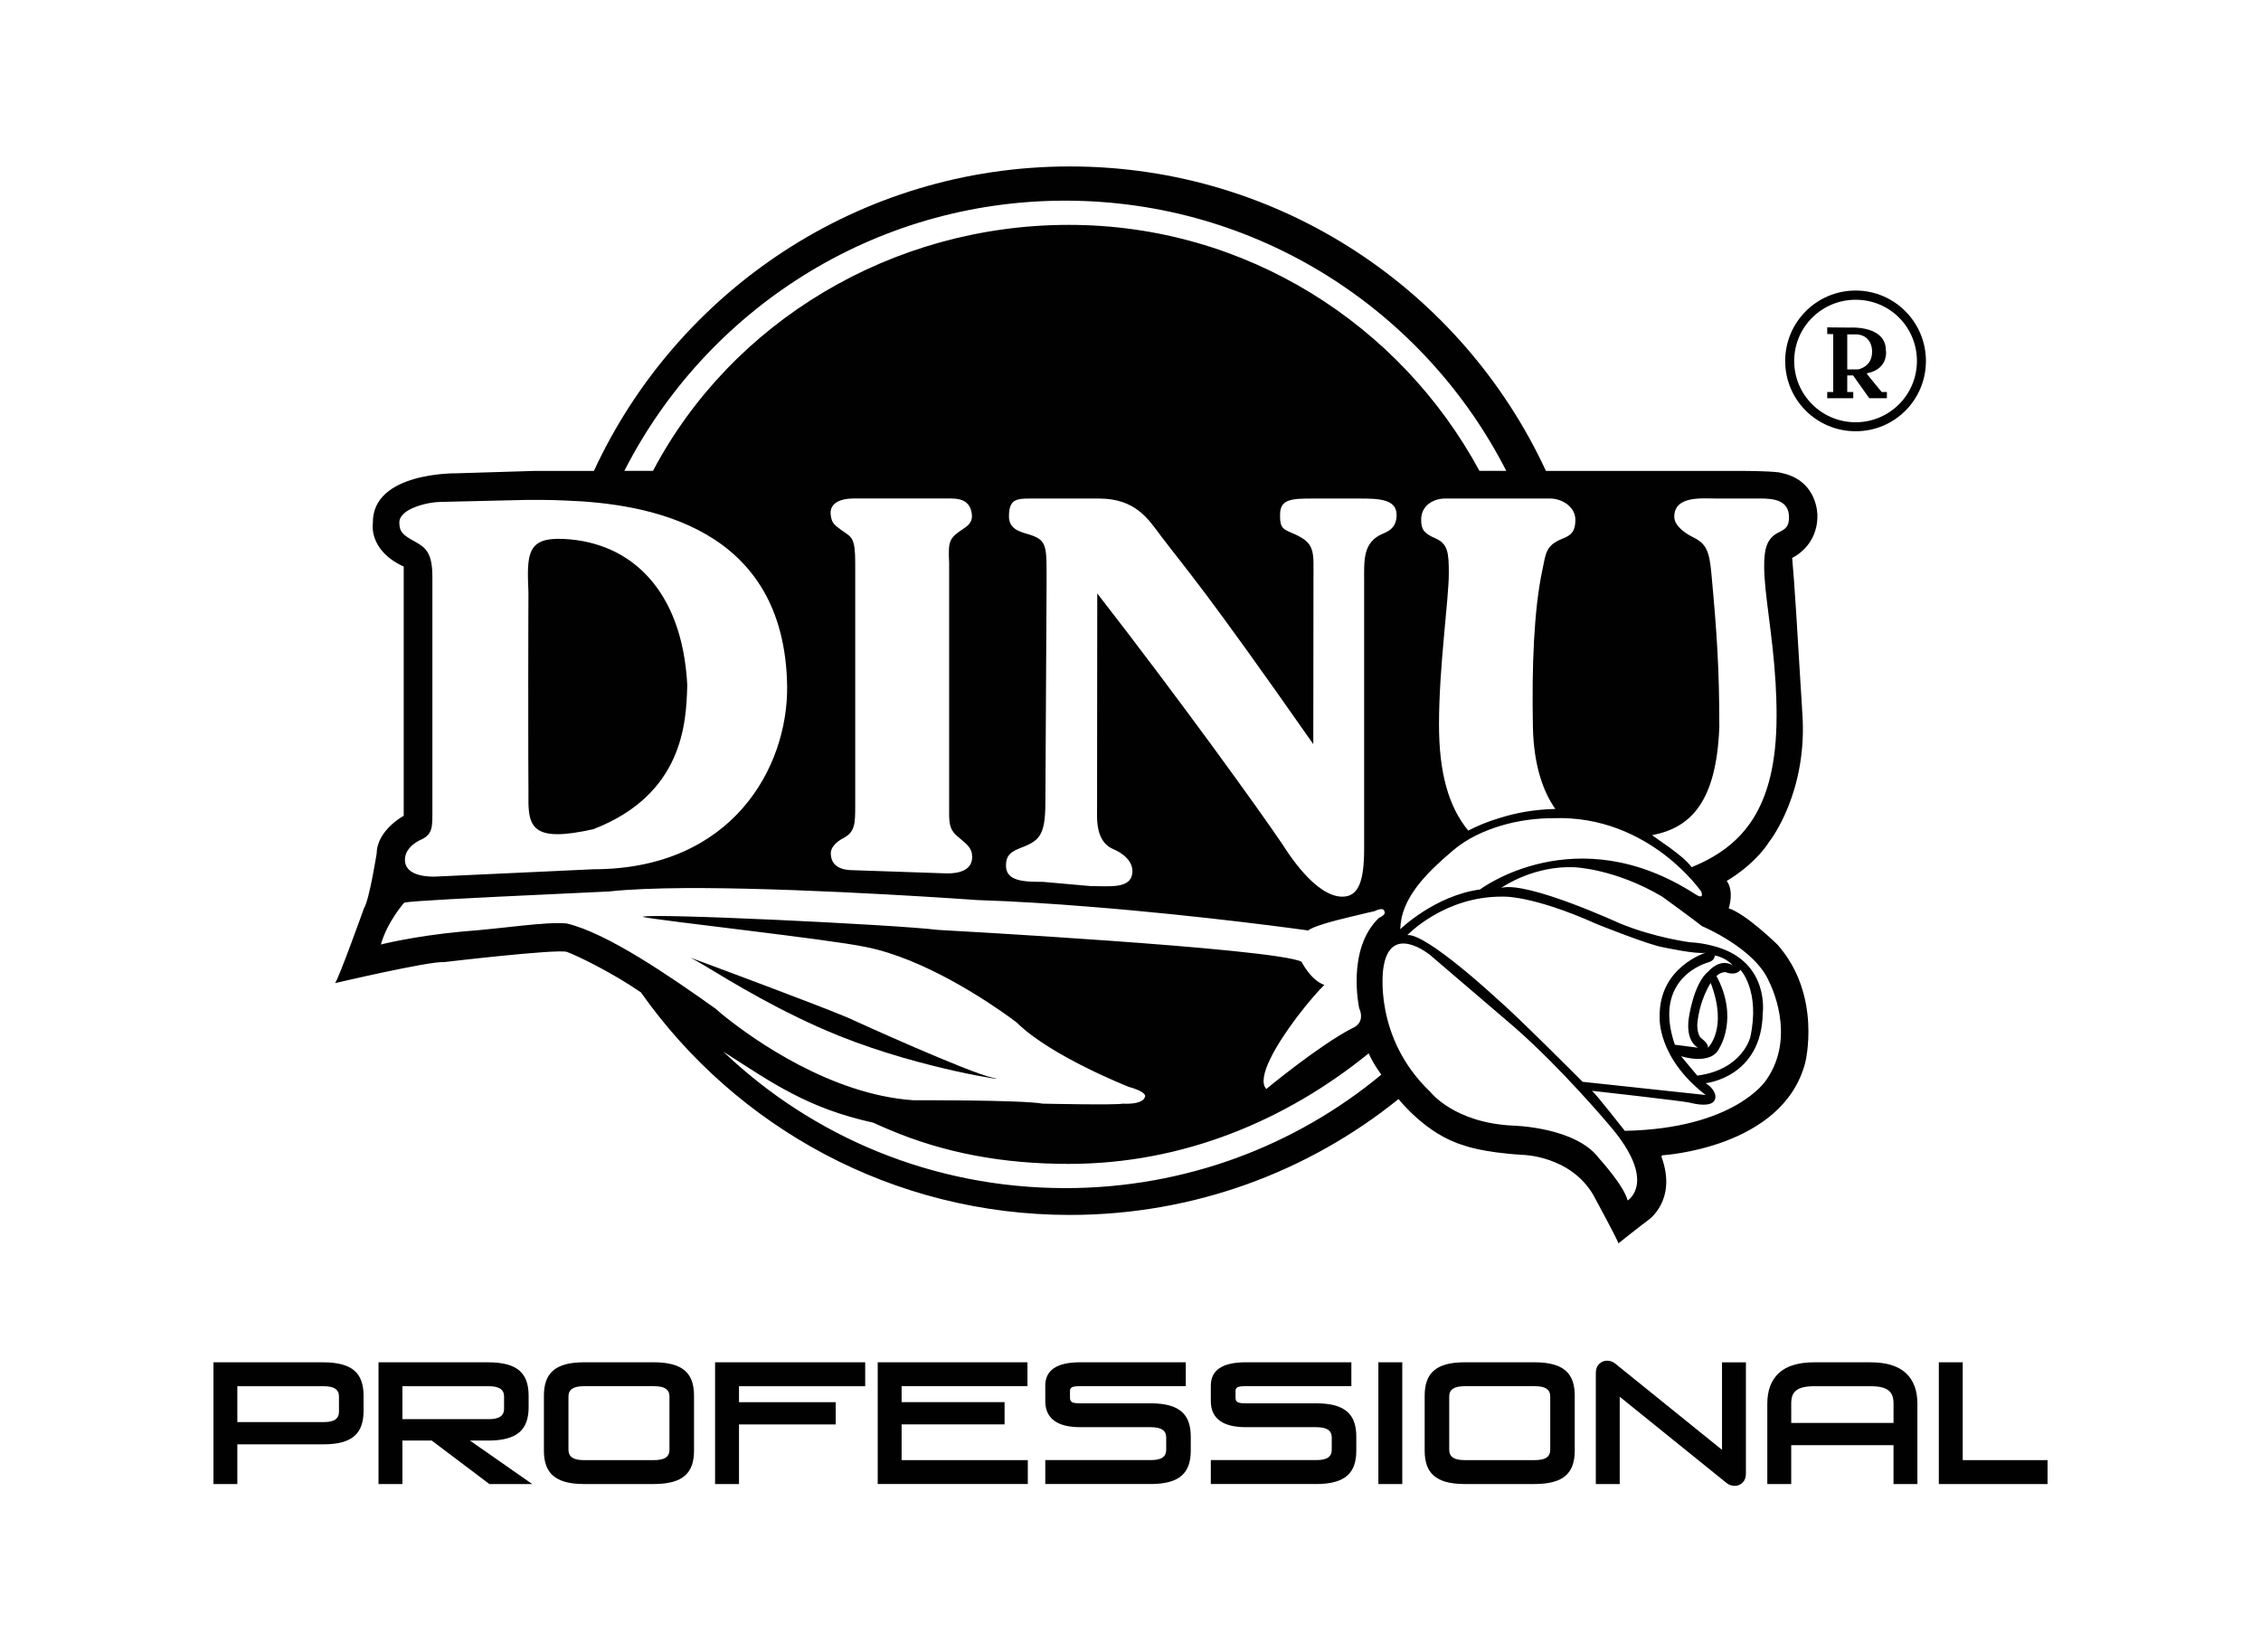
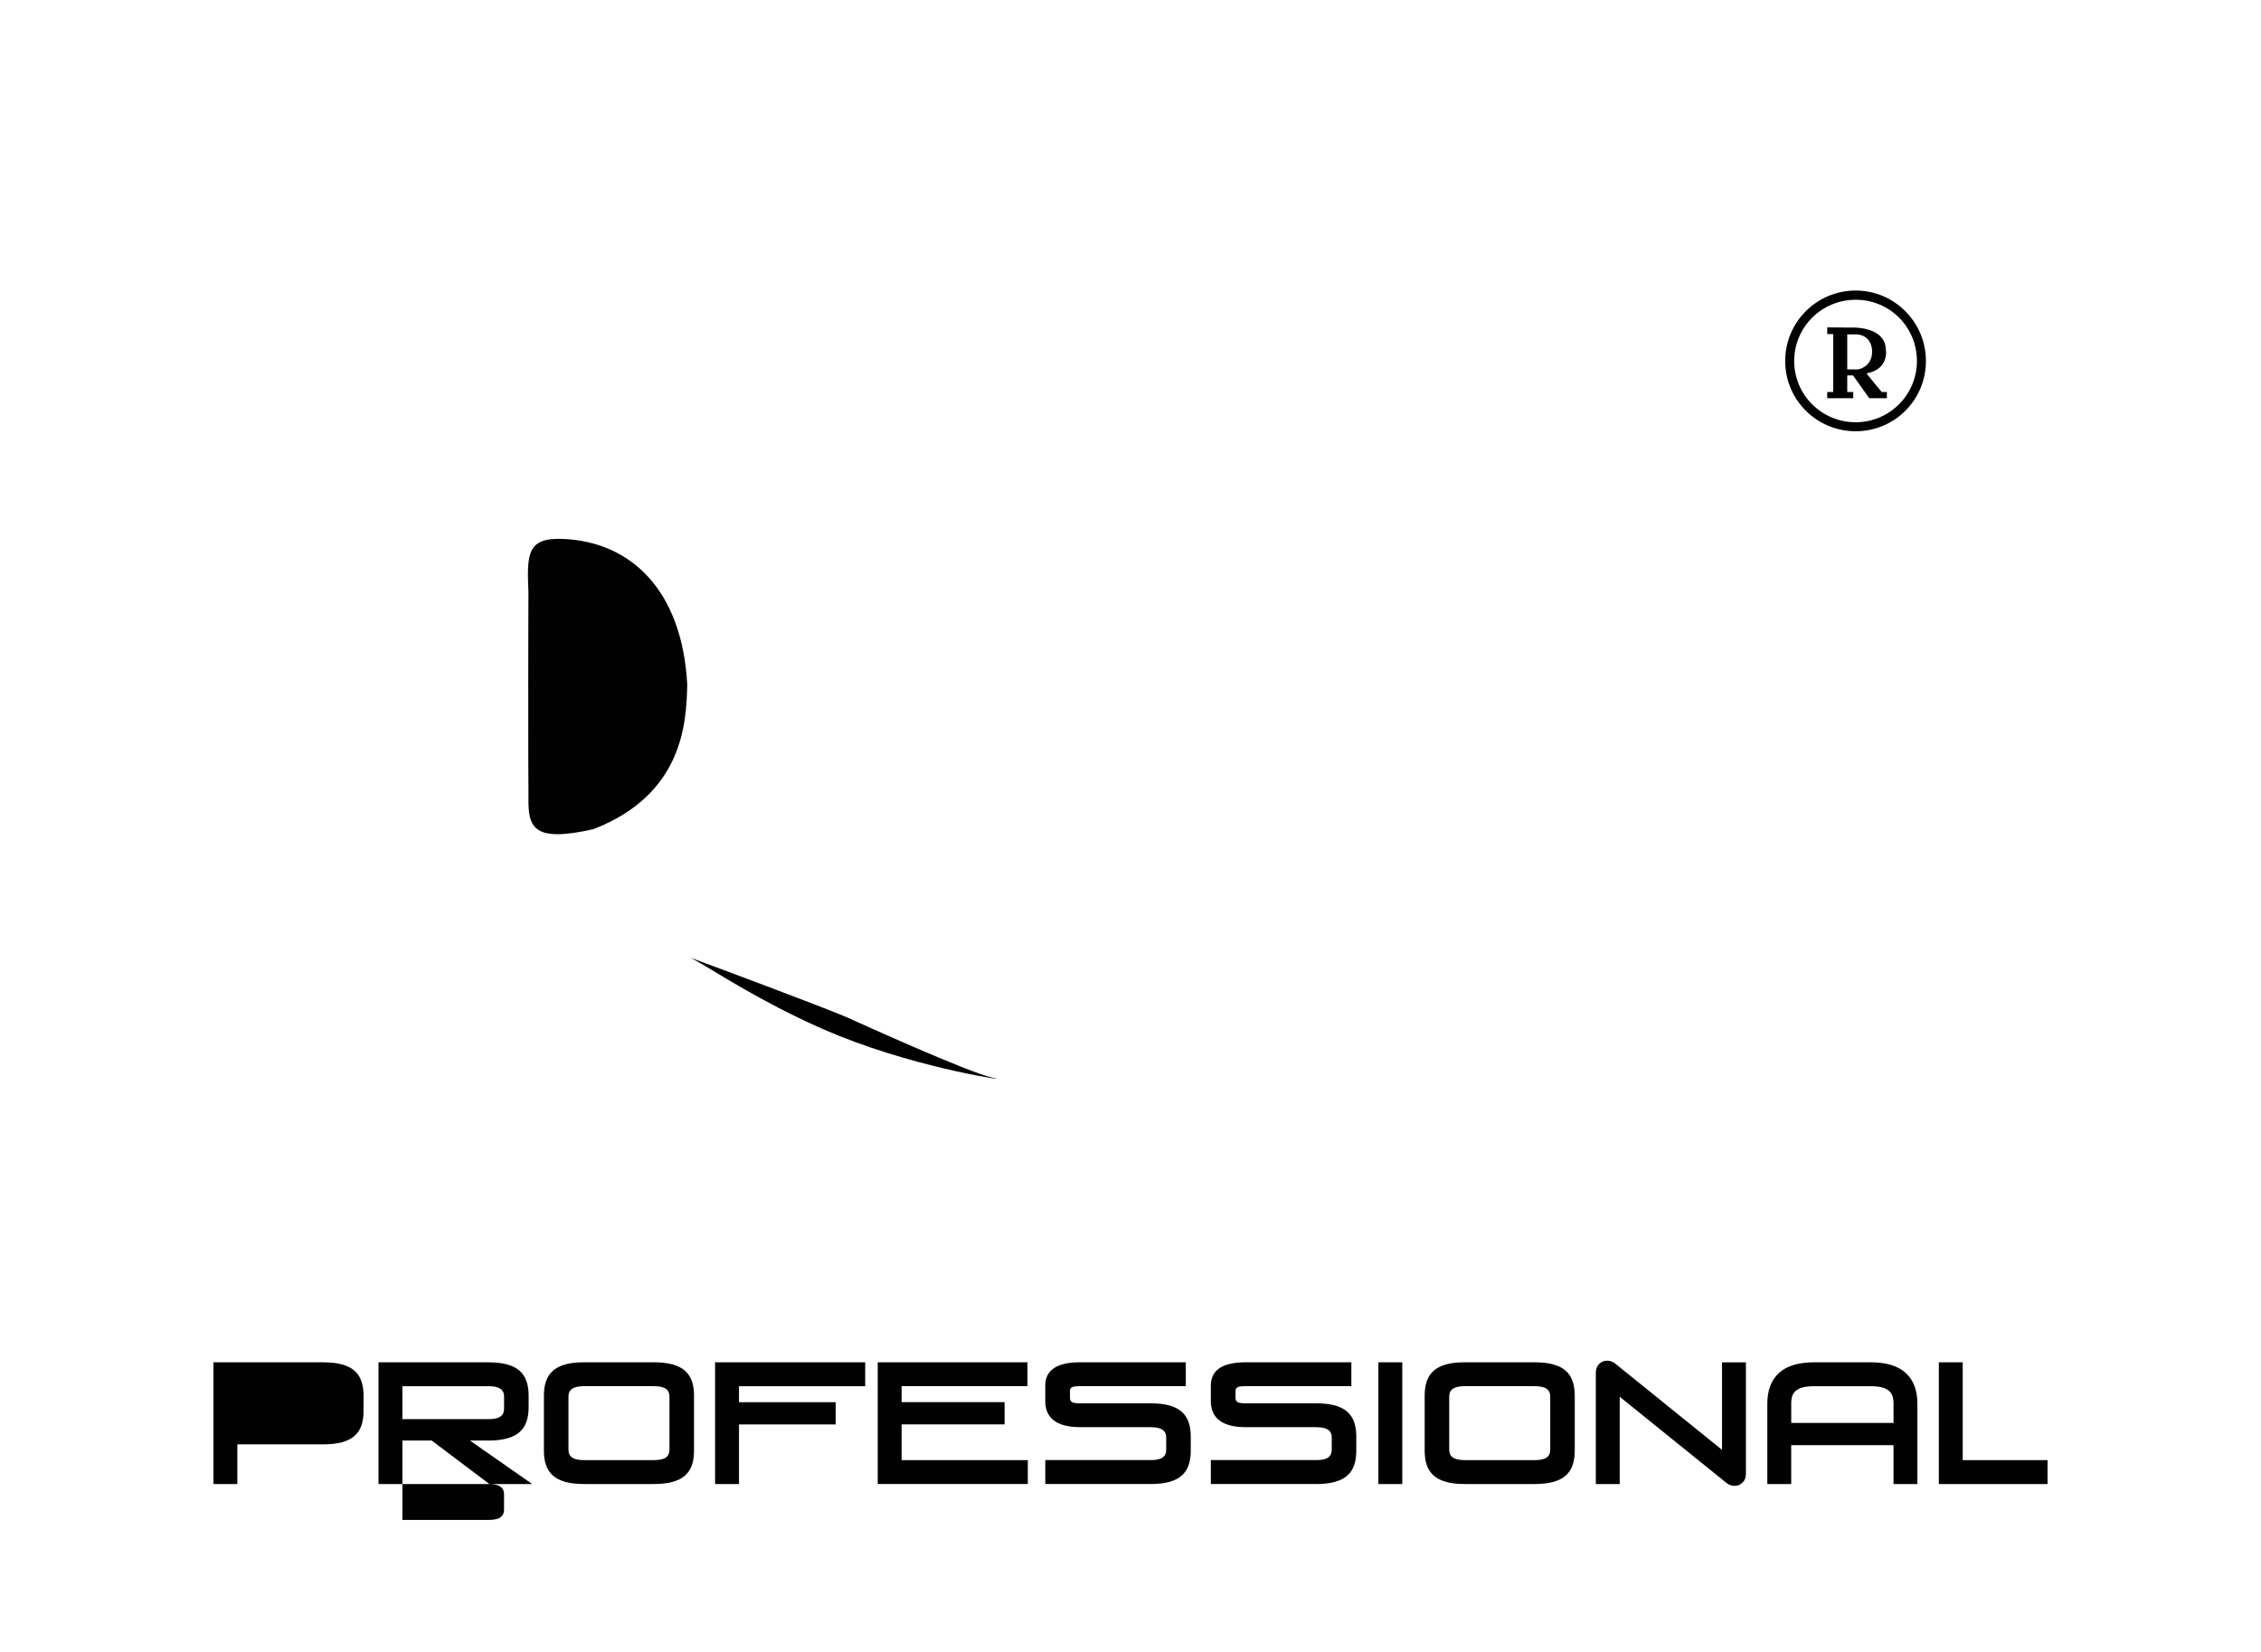
<svg xmlns="http://www.w3.org/2000/svg" id="Layer_2" viewBox="0 0 986.86 721.32">
  <defs>
    <style>.cls-1{fill:none;}.cls-1,.cls-2{stroke-width:0px;}.cls-2{fill:#010101;}</style>
  </defs>
  <g id="DINU_LOGO">
-     <path class="cls-2" d="M893.7,647.87v-10.43h-37.03v-42.71h-10.43v53.14h47.46ZM781.81,612.78c0-1.29.16-2.41.47-3.34.31-.94.86-1.73,1.65-2.37.79-.64,1.83-1.13,3.13-1.44,1.29-.31,2.92-.47,4.89-.47h24.37c1.96,0,3.59.16,4.89.47,1.29.31,2.34.79,3.13,1.44.79.65,1.34,1.44,1.66,2.37.31.93.47,2.05.47,3.34v8.41h-44.65v-8.41ZM781.81,647.87v-16.97h44.65v16.97h10.43v-35.09c0-5.8-1.69-10.26-5.07-13.38-3.38-3.12-8.52-4.67-15.43-4.67h-24.51c-6.91,0-12.05,1.56-15.43,4.67-3.38,3.12-5.07,7.57-5.07,13.38v35.09h10.43ZM706.96,647.87v-38.11l46.66,37.68c.53.43,1.1.74,1.73.94.62.19,1.22.29,1.8.29,1.29,0,2.43-.47,3.41-1.4.98-.93,1.48-2.24,1.48-3.92v-48.61h-10.43v38.19l-46.66-37.68c-.53-.43-1.1-.74-1.73-.94-.62-.19-1.22-.29-1.8-.29-1.29,0-2.43.47-3.41,1.4-.98.93-1.48,2.24-1.48,3.92v48.54h10.43ZM632.54,609.61c0-1.49.54-2.6,1.62-3.34,1.08-.74,2.79-1.12,5.14-1.12h30.56c2.35,0,4.07.37,5.15,1.12,1.08.74,1.62,1.85,1.62,3.34v23.37c0,1.49-.54,2.6-1.62,3.34-1.08.75-2.79,1.11-5.15,1.11h-30.56c-2.35,0-4.06-.37-5.14-1.11-1.08-.74-1.62-1.86-1.62-3.34v-23.37ZM669.79,647.87c3.21,0,5.94-.31,8.19-.94,2.26-.62,4.07-1.54,5.43-2.77,1.37-1.22,2.36-2.73,2.98-4.53.62-1.8.94-3.87.94-6.22v-24.24c0-2.35-.31-4.42-.94-6.21-.62-1.8-1.61-3.31-2.98-4.54-1.36-1.22-3.17-2.14-5.43-2.76-2.25-.62-4.99-.94-8.19-.94h-30.42c-3.26,0-6,.31-8.23.94-2.23.62-4.03,1.54-5.39,2.76-1.37,1.23-2.36,2.73-2.99,4.54-.62,1.8-.93,3.87-.93,6.21v24.24c0,2.35.31,4.42.93,6.22.62,1.8,1.62,3.31,2.99,4.53,1.36,1.22,3.16,2.14,5.39,2.77,2.23.62,4.97.94,8.23.94h30.42ZM612.05,594.73h-10.43v53.14h10.43v-53.14ZM574.44,647.87c3.21,0,5.94-.31,8.2-.94,2.25-.62,4.06-1.54,5.43-2.77,1.37-1.22,2.36-2.73,2.98-4.53.62-1.8.93-3.87.93-6.22v-6.33c0-2.35-.31-4.42-.93-6.22-.63-1.8-1.62-3.31-2.98-4.53-1.37-1.22-3.18-2.15-5.43-2.77-2.26-.62-4.99-.93-8.2-.93h-30.99c-1.63,0-2.73-.18-3.31-.54-.57-.36-.86-.97-.86-1.83v-3.16c0-.67.29-1.16.86-1.48.58-.31,1.65-.47,3.24-.47h46.45v-10.43h-46.09c-10.17,0-15.25,3.4-15.25,10.21v6.68c0,7.62,5.13,11.44,15.39,11.44h30.63c2.35,0,4.06.37,5.14,1.11,1.08.74,1.62,1.86,1.62,3.34v5.47c0,1.49-.54,2.6-1.62,3.34-1.08.75-2.79,1.11-5.14,1.11h-46.02v10.43h45.95ZM502.18,647.87c3.21,0,5.94-.31,8.2-.94,2.25-.62,4.06-1.54,5.43-2.77,1.36-1.22,2.36-2.73,2.98-4.53.62-1.8.94-3.87.94-6.22v-6.33c0-2.35-.31-4.42-.94-6.22-.62-1.8-1.62-3.31-2.98-4.53-1.37-1.22-3.18-2.15-5.43-2.77-2.26-.62-4.99-.93-8.2-.93h-30.99c-1.63,0-2.73-.18-3.31-.54-.57-.36-.86-.97-.86-1.83v-3.16c0-.67.29-1.16.86-1.48.57-.31,1.65-.47,3.23-.47h46.45v-10.43h-46.09c-10.16,0-15.24,3.4-15.24,10.21v6.68c0,7.62,5.13,11.44,15.39,11.44h30.63c2.35,0,4.06.37,5.14,1.11,1.08.74,1.62,1.86,1.62,3.34v5.47c0,1.49-.54,2.6-1.62,3.34-1.08.75-2.79,1.11-5.14,1.11h-46.02v10.43h45.95ZM448.61,647.87v-10.43h-55.08v-15.61h44.94v-9.71h-44.94v-6.97h54.93v-10.43h-65.36v53.14h65.51ZM322.55,647.87v-26.03h42.21v-9.71h-42.21v-6.97h55.08v-10.43h-65.52v53.14h10.44ZM248.12,609.61c0-1.49.54-2.6,1.62-3.34,1.08-.74,2.79-1.12,5.14-1.12h30.56c2.35,0,4.06.37,5.14,1.12,1.08.74,1.62,1.85,1.62,3.34v23.37c0,1.49-.54,2.6-1.62,3.34-1.08.75-2.79,1.11-5.14,1.11h-30.56c-2.35,0-4.06-.37-5.14-1.11-1.08-.74-1.62-1.86-1.62-3.34v-23.37ZM285.37,647.87c3.21,0,5.94-.31,8.2-.94,2.25-.62,4.06-1.54,5.43-2.77,1.37-1.22,2.36-2.73,2.99-4.53.62-1.8.93-3.87.93-6.22v-24.24c0-2.35-.31-4.42-.93-6.21-.63-1.8-1.62-3.31-2.99-4.54-1.37-1.22-3.18-2.14-5.43-2.76-2.26-.62-4.99-.94-8.2-.94h-30.42c-3.26,0-6,.31-8.23.94-2.23.62-4.03,1.54-5.4,2.76-1.36,1.23-2.36,2.73-2.98,4.54-.63,1.8-.94,3.87-.94,6.21v24.24c0,2.35.31,4.42.94,6.22.62,1.8,1.62,3.31,2.98,4.53,1.37,1.22,3.17,2.14,5.4,2.77,2.23.62,4.97.94,8.23.94h30.42ZM175.64,605.16h37.61c2.35,0,4.06.37,5.14,1.12,1.08.74,1.62,1.85,1.62,3.34v5.47c0,1.49-.54,2.6-1.62,3.34-1.08.75-2.79,1.12-5.14,1.12h-37.61v-14.38ZM175.64,647.87v-18.98h12.8l25.17,18.98h18.69l-27.18-18.98h8.05c3.21,0,5.94-.31,8.2-.94,2.25-.62,4.06-1.55,5.43-2.77,1.37-1.22,2.36-2.73,2.99-4.53.62-1.8.94-3.87.94-6.21v-5.26c0-2.35-.32-4.42-.94-6.21-.62-1.8-1.62-3.31-2.99-4.54-1.36-1.22-3.17-2.14-5.43-2.76-2.25-.62-4.99-.94-8.2-.94h-47.96v53.14h10.43ZM103.59,605.16h37.6c2.35,0,4.06.37,5.14,1.12,1.08.74,1.62,1.85,1.62,3.34v6.76c0,1.49-.54,2.6-1.62,3.34-1.08.75-2.79,1.11-5.14,1.11h-37.6v-15.67ZM103.59,647.87v-17.33h37.54c3.21,0,5.94-.31,8.2-.93,2.25-.62,4.06-1.55,5.43-2.77,1.37-1.22,2.36-2.73,2.98-4.53.63-1.79.94-3.87.94-6.22v-6.91c0-2.35-.31-4.42-.94-6.21-.62-1.8-1.62-3.31-2.98-4.54-1.37-1.22-3.18-2.14-5.43-2.76-2.26-.62-4.99-.94-8.2-.94h-47.96v53.14h10.43Z" />
+     <path class="cls-2" d="M893.7,647.87v-10.43h-37.03v-42.71h-10.43v53.14h47.46ZM781.81,612.78c0-1.29.16-2.41.47-3.34.31-.94.86-1.73,1.65-2.37.79-.64,1.83-1.13,3.13-1.44,1.29-.31,2.92-.47,4.89-.47h24.37c1.96,0,3.59.16,4.89.47,1.29.31,2.34.79,3.13,1.44.79.65,1.34,1.44,1.66,2.37.31.93.47,2.05.47,3.34v8.41h-44.65v-8.41ZM781.81,647.87v-16.97h44.65v16.97h10.43v-35.09c0-5.8-1.69-10.26-5.07-13.38-3.38-3.12-8.52-4.67-15.43-4.67h-24.51c-6.91,0-12.05,1.56-15.43,4.67-3.38,3.12-5.07,7.57-5.07,13.38v35.09h10.43ZM706.96,647.87v-38.11l46.66,37.68c.53.43,1.1.74,1.73.94.62.19,1.22.29,1.8.29,1.29,0,2.43-.47,3.41-1.4.98-.93,1.48-2.24,1.48-3.92v-48.61h-10.43v38.19l-46.66-37.68c-.53-.43-1.1-.74-1.73-.94-.62-.19-1.22-.29-1.8-.29-1.29,0-2.43.47-3.41,1.4-.98.93-1.48,2.24-1.48,3.92v48.54h10.43ZM632.54,609.61c0-1.49.54-2.6,1.62-3.34,1.08-.74,2.79-1.12,5.14-1.12h30.56c2.35,0,4.07.37,5.15,1.12,1.08.74,1.62,1.85,1.62,3.34v23.37c0,1.49-.54,2.6-1.62,3.34-1.08.75-2.79,1.11-5.15,1.11h-30.56c-2.35,0-4.06-.37-5.14-1.11-1.08-.74-1.62-1.86-1.62-3.34v-23.37ZM669.79,647.87c3.21,0,5.94-.31,8.19-.94,2.26-.62,4.07-1.54,5.43-2.77,1.37-1.22,2.36-2.73,2.98-4.53.62-1.8.94-3.87.94-6.22v-24.24c0-2.35-.31-4.42-.94-6.21-.62-1.8-1.61-3.31-2.98-4.54-1.36-1.22-3.17-2.14-5.43-2.76-2.25-.62-4.99-.94-8.19-.94h-30.42c-3.26,0-6,.31-8.23.94-2.23.62-4.03,1.54-5.39,2.76-1.37,1.23-2.36,2.73-2.99,4.54-.62,1.8-.93,3.87-.93,6.21v24.24c0,2.35.31,4.42.93,6.22.62,1.8,1.62,3.31,2.99,4.53,1.36,1.22,3.16,2.14,5.39,2.77,2.23.62,4.97.94,8.23.94h30.42ZM612.05,594.73h-10.43v53.14h10.43v-53.14ZM574.44,647.87c3.21,0,5.94-.31,8.2-.94,2.25-.62,4.06-1.54,5.43-2.77,1.37-1.22,2.36-2.73,2.98-4.53.62-1.8.93-3.87.93-6.22v-6.33c0-2.35-.31-4.42-.93-6.22-.63-1.8-1.62-3.31-2.98-4.53-1.37-1.22-3.18-2.15-5.43-2.77-2.26-.62-4.99-.93-8.2-.93h-30.99c-1.63,0-2.73-.18-3.31-.54-.57-.36-.86-.97-.86-1.83v-3.16c0-.67.29-1.16.86-1.48.58-.31,1.65-.47,3.24-.47h46.45v-10.43h-46.09c-10.17,0-15.25,3.4-15.25,10.21v6.68c0,7.62,5.13,11.44,15.39,11.44h30.63c2.35,0,4.06.37,5.14,1.11,1.08.74,1.62,1.86,1.62,3.34v5.47c0,1.49-.54,2.6-1.62,3.34-1.08.75-2.79,1.11-5.14,1.11h-46.02v10.43h45.95ZM502.18,647.87c3.21,0,5.94-.31,8.2-.94,2.25-.62,4.06-1.54,5.43-2.77,1.36-1.22,2.36-2.73,2.98-4.53.62-1.8.94-3.87.94-6.22v-6.33c0-2.35-.31-4.42-.94-6.22-.62-1.8-1.62-3.31-2.98-4.53-1.37-1.22-3.18-2.15-5.43-2.77-2.26-.62-4.99-.93-8.2-.93h-30.99c-1.63,0-2.73-.18-3.31-.54-.57-.36-.86-.97-.86-1.83v-3.16c0-.67.29-1.16.86-1.48.57-.31,1.65-.47,3.23-.47h46.45v-10.43h-46.09c-10.16,0-15.24,3.4-15.24,10.21v6.68c0,7.62,5.13,11.44,15.39,11.44h30.63c2.35,0,4.06.37,5.14,1.11,1.08.74,1.62,1.86,1.62,3.34v5.47c0,1.49-.54,2.6-1.62,3.34-1.08.75-2.79,1.11-5.14,1.11h-46.02v10.43h45.95ZM448.61,647.87v-10.43h-55.08v-15.61h44.94v-9.71h-44.94v-6.97h54.93v-10.43h-65.36v53.14h65.51ZM322.55,647.87v-26.03h42.21v-9.71h-42.21v-6.97h55.08v-10.43h-65.52v53.14h10.44ZM248.12,609.61c0-1.49.54-2.6,1.62-3.34,1.08-.74,2.79-1.12,5.14-1.12h30.56c2.35,0,4.06.37,5.14,1.12,1.08.74,1.62,1.85,1.62,3.34v23.37c0,1.49-.54,2.6-1.62,3.34-1.08.75-2.79,1.11-5.14,1.11h-30.56c-2.35,0-4.06-.37-5.14-1.11-1.08-.74-1.62-1.86-1.62-3.34v-23.37ZM285.37,647.87c3.21,0,5.94-.31,8.2-.94,2.25-.62,4.06-1.54,5.43-2.77,1.37-1.22,2.36-2.73,2.99-4.53.62-1.8.93-3.87.93-6.22v-24.24c0-2.35-.31-4.42-.93-6.21-.63-1.8-1.62-3.31-2.99-4.54-1.37-1.22-3.18-2.14-5.43-2.76-2.26-.62-4.99-.94-8.2-.94h-30.42c-3.26,0-6,.31-8.23.94-2.23.62-4.03,1.54-5.4,2.76-1.36,1.23-2.36,2.73-2.98,4.54-.63,1.8-.94,3.87-.94,6.21v24.24c0,2.35.31,4.42.94,6.22.62,1.8,1.62,3.31,2.98,4.53,1.37,1.22,3.17,2.14,5.4,2.77,2.23.62,4.97.94,8.23.94h30.42ZM175.64,605.16h37.61c2.35,0,4.06.37,5.14,1.12,1.08.74,1.62,1.85,1.62,3.34v5.47c0,1.49-.54,2.6-1.62,3.34-1.08.75-2.79,1.12-5.14,1.12h-37.61v-14.38ZM175.64,647.87v-18.98h12.8l25.17,18.98h18.69l-27.18-18.98h8.05c3.21,0,5.94-.31,8.2-.94,2.25-.62,4.06-1.55,5.43-2.77,1.37-1.22,2.36-2.73,2.99-4.53.62-1.8.94-3.87.94-6.21v-5.26c0-2.35-.32-4.42-.94-6.21-.62-1.8-1.62-3.31-2.99-4.54-1.36-1.22-3.17-2.14-5.43-2.76-2.25-.62-4.99-.94-8.2-.94h-47.96v53.14h10.43Zh37.6c2.35,0,4.06.37,5.14,1.12,1.08.74,1.62,1.85,1.62,3.34v6.76c0,1.49-.54,2.6-1.62,3.34-1.08.75-2.79,1.11-5.14,1.11h-37.6v-15.67ZM103.59,647.87v-17.33h37.54c3.21,0,5.94-.31,8.2-.93,2.25-.62,4.06-1.55,5.43-2.77,1.37-1.22,2.36-2.73,2.98-4.53.63-1.79.94-3.87.94-6.22v-6.91c0-2.35-.31-4.42-.94-6.21-.62-1.8-1.62-3.31-2.98-4.54-1.37-1.22-3.18-2.14-5.43-2.76-2.26-.62-4.99-.94-8.2-.94h-47.96v53.14h10.43Z" />
    <path class="cls-2" d="M814.92,163.37v-.44c7.95-1.49,8.39-7.52,8.3-9.35-.09-.35-.09-.52-.09-.52.09-11.1-15.64-10.05-15.64-10.05l-9.96-.09v2.88l2.62.09v25.25h-2.62v2.71h11.36v-2.71h-2.62v-7.25h2.53l7.08,9.96h7.69v-2.71h-2.27l-6.38-7.78ZM806.27,161.27v-15.29h4.37c6.82.7,6.47,7.51,6.47,7.51v.09c0,6.73-6.12,7.69-6.12,7.69h-4.72Z" />
    <path class="cls-2" d="M809.94,126.84c-17.04,0-30.76,13.81-30.76,30.76s13.72,30.67,30.76,30.67,30.67-13.72,30.67-30.67-13.72-30.76-30.67-30.76M809.94,184.34c-14.86,0-26.83-11.97-26.83-26.74s11.97-26.74,26.83-26.74,26.74,11.89,26.74,26.74-12.06,26.74-26.74,26.74" />
-     <path class="cls-2" d="M777.17,206.36s-1.83-.7-17.74-.79h-84.68c-36.35-78.47-115.7-132.91-207.8-132.91s-171.45,54.44-207.72,132.91h-25.52l-34.34,1.05s-37.14-.7-36.62,21.85c0,0-2.1,11.71,13.46,18.88v108.79s-11.62,6.2-11.8,16.43c0,0-3.23,20.36-5.51,23.86,0,0-11.18,31.2-12.67,32.77,0,0,41.33-9.7,47.54-9.18,0,0,49.55-5.86,53.66-4.46,4.19,1.49,19.75,9,32.42,17.74v.09c41.42,58.64,109.76,97,187.09,97,54.35,0,104.25-18.96,143.49-50.6,0,0,2.97,3.84,8.04,8.3,4.98,4.46,12.15,9.52,20.54,11.97,0,0,7.86,3.06,25.69,4.11,0,0,20.62.35,30.67,17.39,0,0,10.92,20.1,11.01,21.24,0,0,10.57-8.39,13.11-10.22,0,0,12.67-8.65,5.68-27.61l.26-.61s52.69-2.97,62.48-40.37c0,0,7.51-29.36-12.06-51.56,0,0-13.72-13.46-21.32-15.9,0,0,2.53-7.34-.87-11.97,0,0,11.8-6.55,18.7-17.3,0,0,17.04-21.5,14.24-56.8,0,0-.26-5.24-.79-12.93-.96-16.69-2.71-45-3.58-54,0,0,11.01-4.81,11.01-18.26,0,0,.52-15.64-16.08-18.88M676.5,217.63c5.24,0,11.1,3.58,11.1,9.26,0,4.89-1.57,6.73-5.68,8.3-7.34,2.97-7.16,6.29-8.74,13.72-3.67,17.3-4.63,41.86-4.11,68.6.35,16.69,4.54,28.23,9.79,35.65-9.26.18-17.48,1.75-24.56,4.02-5.07,1.49-9.53,3.41-13.46,5.42-8.65-10.57-12.76-25.26-12.76-46.4,0-25.17,4.28-54.53,4.28-65.89,0-8.91-.35-12.93-5.86-15.29-5.24-2.27-6.2-4.11-6.2-8.21,0-6.2,5.42-9.18,10.49-9.18h45.7ZM748.42,417.13c4.98.87,7.86,4.28,7.86,4.28-5.59-3.32-10.49,2.53-10.49,2.53-6.73,5.33-8.74,20.88-8.74,20.88-1.31,10.22,4.11,12.58,4.11,12.58l-10.14-1.31c-10.14-29.62,14.51-35.92,14.51-35.92,3.15-.87,2.88-3.06,2.88-3.06M742.83,453.49c-2.27-1.57-2.01-6.38-2.01-6.38.96-10.84,5.85-18,5.85-18,7.69,20.1-1.22,28.31-1.22,28.31.35-1.84-2.62-3.93-2.62-3.93M750.52,457.42s8.48-13.11-1.31-31.28c0,0,1.4-1.75,3.93-1.75,0,0,4.19,1.92,6.55-.96,0,0,8.65,9.09,4.28,29.27,0,0-3.23,14.24-23.16,16.87l-7.08-8.48s13.28,4.37,16.78-3.67M724.39,444.05s-1.22,17.56,20.1,33.99l-53.74-5.77s-28.84-29.01-37.66-36.53c0,0-30.5-28.31-38.8-27.53,0,0,15.99-16.87,41.25-16.78,0,0,12.58-.96,41.6,12.06,0,0,22.63,9.09,28.75,10.05,0,0,14.94,3.23,18.61,2.36,0,0-20.62,6.29-20.1,28.14M611.14,405.69c.09-1.84.35-3.67.7-5.42,2.71-11.1,12.06-20.27,22.37-29.01,5.94-5.07,13.37-8.56,21.06-10.84,7.6-2.27,15.56-3.23,22.63-3.23,21.24-.79,37.66,7.6,48.67,15.99,10.49,8.04,15.99,16.08,15.99,16.08,1.4,3.93-2.71,1.05-2.71,1.05-52.17-33.64-93.85-2.01-93.85-2.01-19.84,2.71-34.87,17.39-34.87,17.39M595.41,253.99v116.4c0,14.16-2.36,21.06-9.52,21.06-11.8,0-23.86-19.31-26.22-22.98-11.01-16.25-44.92-63.27-80.75-109.41l-.09,97.35c0,4.98,1.05,11.71,6.99,14.24,4.02,1.66,9.09,5.33,8.39,10.66-.87,6.82-10.05,5.51-18.26,5.51l-20.8-1.84c-8.04,0-16.08-.17-16.08-7.08,0-4.28,1.92-5.94,5.85-7.51,8.3-3.23,11.36-4.81,11.36-20.1l.52-94.9c0-16.95.52-19.49-7.51-22.02-4.46-1.31-8.91-2.45-8.91-7.95,0-7.6,3.41-7.78,9.53-7.78h29.71c15.99,0,21.5,8.91,26.83,15.99,12.23,16.17,18,21.58,66.76,91.23l.09-78.65c0-8.48-2.18-10.49-10.4-13.98-3.93-1.57-4.19-3.23-4.19-7.6,0-6.82,5.16-6.99,14.33-6.99h20.45c8.04,0,16.08.18,16.08,7.08,0,.52,0,1.05-.09,1.57-.44,3.32-2.27,5.24-5.77,6.64-9,3.67-8.3,11.71-8.3,21.06M464.94,87.6c83.98,0,156.77,47.97,192.51,117.97h-11.71c-34.61-63.97-101.89-107.4-179.23-107.4s-147.24,42.38-181.5,107.4h-12.5c35.65-70,108.44-117.97,192.42-117.97M367.51,231.61c-3.76-2.71-4.37-3.41-4.89-6.47-.96-5.86,4.89-7.52,9.79-7.52h42.73c4.89,0,8.74,1.57,9.09,7.52.09,2.88-1.75,4.37-3.58,5.59-6.47,4.28-6.82,5.33-6.38,15.03v106c0,6.82-.35,10.05,3.76,13.46,4.02,3.41,6.29,4.89,6.29,8.91,0,5.94-5.94,7.17-10.84,7.17l-41.07-1.4c-4.89,0-9.79-1.49-9.79-7.51,0-2.36,2.36-4.89,5.42-6.47,5.16-2.62,5.24-6.38,5.24-14.16v-106c0-11.1-1.49-11.18-5.77-14.16M174.3,228.12c0-6.2,12.85-9,17.91-9l37.05-.87c4.54,0,10.66-.09,17.56.26,35.92,1.31,95.69,11.18,96.74,81.01v.18c.35,35.22-23.86,79.78-84.59,79.78l-14.86.7-54.7,2.53c-5.07,0-12.67-1.14-12.67-7.34,0-4.11,3.23-6.9,6.47-8.56,5.94-2.45,5.51-5.94,5.51-13.89v-101.1c0-10.31-2.8-12.76-7.6-15.38-5.16-2.8-6.82-4.19-6.82-8.3M247.35,403.15c-9.44-.87-27.18,2.18-45.35,3.5-21.58,2.01-35.74,5.68-35.74,5.68,2.62-9.7,10.14-18.26,10.14-18.26,3.58-.87,35.65-2.27,41.42-2.62,5.59-.26,47.98-2.27,47.98-2.27,8.74-.96,20.54-1.4,33.73-1.49h6.82c51.65.26,120.16,5.24,120.16,5.24,15.99.52,32.59,1.57,48.67,2.88,50.77,4.02,95.86,10.4,95.86,10.4,1.66-1.66,10.57-4.11,18-5.86,5.86-1.49,10.75-2.53,10.75-2.53,4.54-2.18,4.46.09,4.46.09.09.17.17.35.17.52,0,1.22-2.53,2.27-2.53,2.27-14.33,13.63-8.65,39.41-8.65,39.41.7,1.57.87,2.88.79,4.02-.26,3.58-3.93,4.81-3.93,4.81-14.77,7.69-37.4,26.48-37.4,26.48-4.46-4.81,4.54-19.66,13.28-31.28,4.89-6.47,9.7-11.89,12.06-14.16-6.03-2.1-9.96-10.14-9.96-10.14-12.32-5.94-158.78-13.89-158.78-13.89-18.09-2.27-126.97-7.51-128.81-5.68,7.25,1.66,81.01,9.7,97.17,13.11,25.69,4.98,53.65,23.94,63.09,30.76,2.1,1.49,3.23,2.45,3.23,2.45,14.86,14.59,48.67,27.88,48.67,27.88,7.6,2.1,7.17,4.02,7.17,4.02-.52,4.02-9.7,3.32-9.7,3.32-3.32.7-35.04,0-35.04,0-8.91-1.66-56.45-1.49-56.45-1.49-36.09-2.45-69.91-26.74-81.79-36.18-2.88-2.27-4.46-3.76-4.46-3.76-19.92-14.16-47.28-33.03-65.02-37.23M464.94,518.68c-57.94,0-110.46-22.55-149.26-59.6,10.57,6.73,19.66,12.93,29.8,18.18,10.14,5.33,21.32,9.7,35.65,12.85,2.18.96,4.37,2.01,6.55,2.88,24.56,10.49,50.42,15.12,78.82,15.12,49.99,0,94.81-19.05,130.64-48.06.09-.09.17-.17.26-.17,1.4,3.15,3.32,6.29,5.51,9.26-37.4,31.02-85.46,49.55-137.98,49.55M710.41,524.09c-1.49-6.38-12.5-18.44-12.5-18.44-10.14-13.63-37.31-14.24-37.31-14.24-25.87-1.14-36.26-14.68-36.26-14.68-24.99-23.77-20.62-53.57-20.62-53.57,2.71-21.06,20.62-6.12,20.62-6.12l36.96,31.63c20.97,18.44,41.51,42.99,41.51,42.99,20.88,24.47,7.6,32.42,7.6,32.42M772.28,428.84s12.32,23.42-1.49,42.82c0,0-13.46,21.06-61.61,22.02,0,0-12.85-16.43-14.33-17.48,0,0,39.76,4.46,42.64,5.16,0,0,12.15,3.5,11.18-3.32,0,0-.52-2.97-4.19-5.16,0,0,24.47-2.45,24.91-30.67,0,0,2.97-21.67-19.57-28.66,0,0-5.77-1.92-12.15-2.19,0,0-15.21-1.92-30.58-8.21,0,0-40.37-18.61-51.82-15.55q-.09.09-.17.09s.09,0,.17-.09c1.49-1.05,14.68-9.7,31.72-9,0,0,17.74.52,38.54,12.85,0,0,15.03,10.92,17.3,12.85,0,0,23.51,9.79,29.45,24.56M775.42,312.53c0,40.98-15.21,57.06-37.05,66.06-2.27-2.97-5.59-5.59-9.61-8.56-2.36-1.66-4.89-3.41-7.69-5.42,16.87-3.23,28.05-14.42,29.36-47.1,0-25.52-1.05-41.33-3.5-67.55-.87-9.53-2.36-12.67-7.86-15.38-3.23-1.57-8.3-4.89-8.3-9,0-9.26,12.23-7.95,18-7.95h19.84c5.77,0,12.23.87,12.23,8.13,0,4.11-1.4,5.16-4.63,6.73-5.51,2.71-6.2,8.13-6.2,14.77,0,11.88,3.67,29.01,4.98,50.86.26,4.63.44,9.44.44,14.42" />
    <path class="cls-2" d="M366.37,452.26c36.96,14.86,77.16,20.27,67.11,18.26-10.05-1.92-61.08-25.17-61.08-25.17-.52-.26-1.4-.7-2.71-1.22-12.32-5.24-57.94-22.2-68.34-26.04,6.29,3.06,23.25,14.68,46.75,26.04,5.68,2.8,11.8,5.51,18.26,8.13" />
    <path class="cls-2" d="M230.57,299.69c0,21.23,0,43.43.09,46.93-.17,10.66.35,17.56,12.67,17.56,3.93,0,9-.7,15.64-2.19,39.15-15.12,40.55-46.49,40.98-62.31v-1.05c-2.27-40.81-24.38-61.96-53.92-63.35-16.17-.79-16.08,6.64-15.38,23.51,0,0-.09,19.92-.09,40.9" />
    <rect class="cls-1" width="986.86" height="721.32" />
  </g>
</svg>